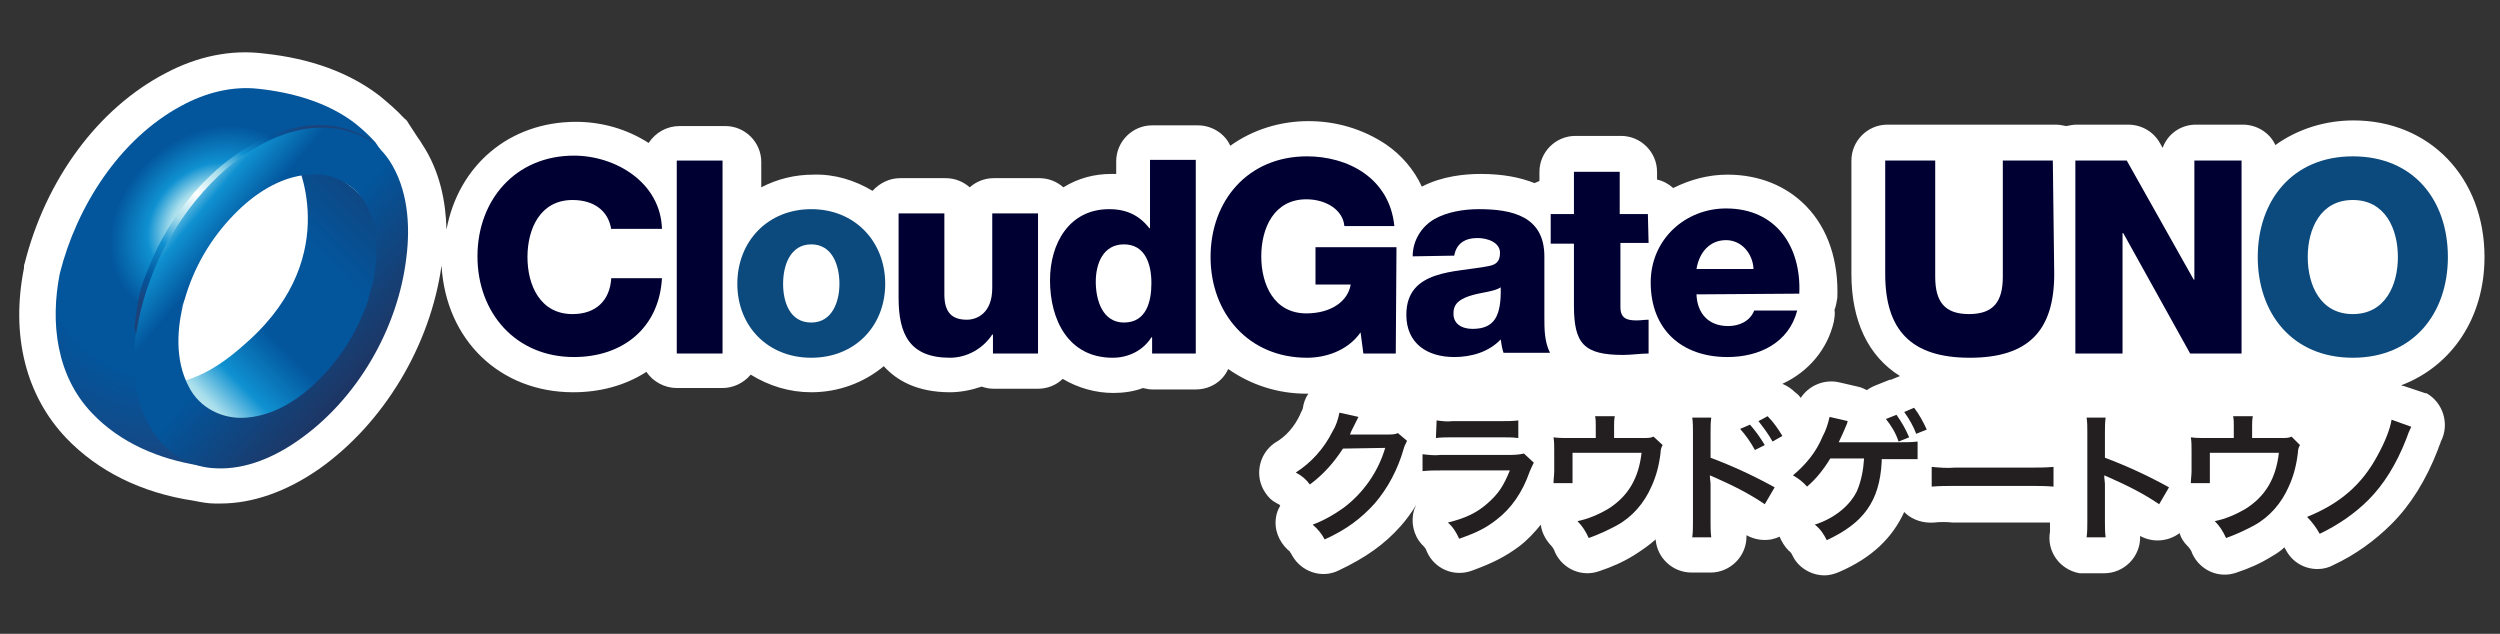
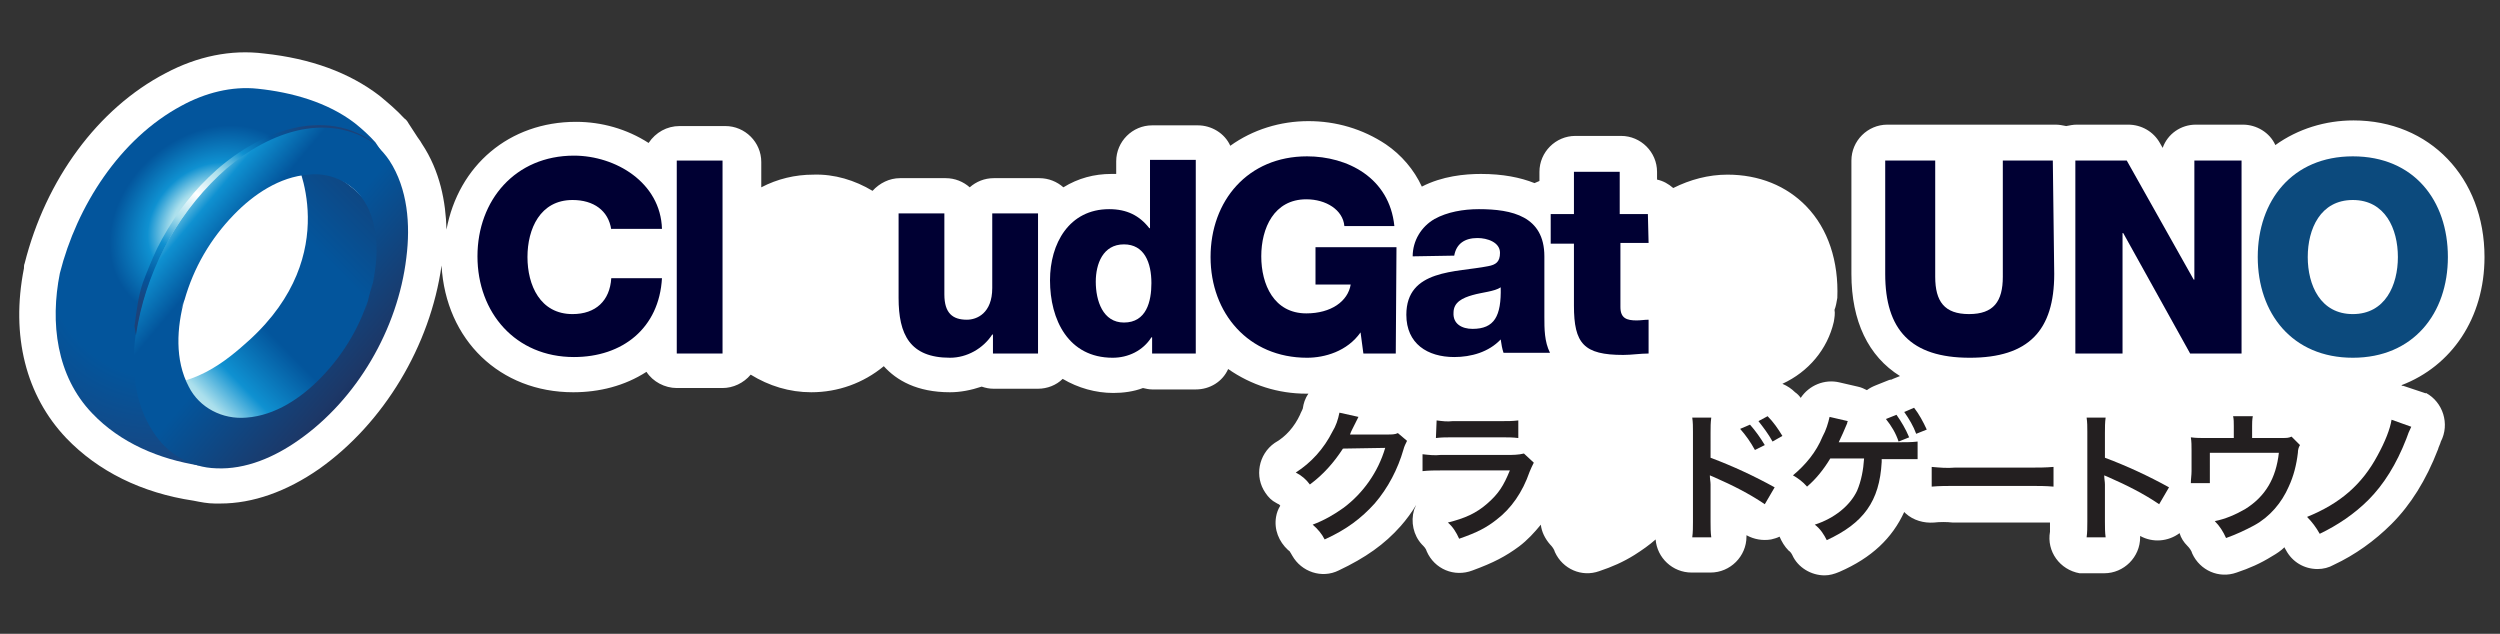
<svg xmlns="http://www.w3.org/2000/svg" version="1.1" id="Layer_1" x="0px" y="0px" viewBox="0 0 355 90" style="enable-background:new 0 0 355 90;" xml:space="preserve">
  <rect x="0" y="0" width="355" height="90" fill="#333333" stroke="none" />
  <style type="text/css">
	.st0{fill:#FFFFFF;}
	.st1{fill:#231F20;}
	.st2{fill:#000033;}
	.st3{fill:#0C4A7D;}
	.st4{fill:url(#SVGID_1_);}
	.st5{fill:url(#SVGID_00000181088044994084806080000002429788131390316676_);}
	.st6{fill:url(#SVGID_00000063629030766736512650000008336959295499018911_);}
	.st7{fill:url(#SVGID_00000074403310402800013890000006973361742878839455_);}
	.st8{fill:url(#SVGID_00000174601323362931579520000006150512424821781152_);}
	.st9{fill:url(#SVGID_00000024718894407559794790000000295730836345207732_);}
</style>
  <g>
    <path class="st0" d="M344,55.7l-2.7-0.9c-0.1,0-0.2,0-0.3-0.1c7.1-2.7,11.8-9.5,11.8-18.2c0-11.3-7.8-19.4-18.6-19.4   c-4,0-7.9,1.2-11.1,3.5c-0.8-1.8-2.7-2.9-4.6-2.9h-6.7c-2.1,0-4,1.3-4.7,3.3l-0.4-0.7c-0.9-1.6-2.6-2.6-4.5-2.6h-7.3   c-0.5,0-1,0.1-1.5,0.2c-0.5-0.1-1-0.2-1.5-0.2h-23.9c-2.8,0-5.1,2.3-5.1,5.1v16.1c0,6.7,2.4,11.7,6.9,14.5l-1,0.4l-0.2,0.1   c-0.2,0-0.5,0.1-0.7,0.2l-1.5,0.6c-0.5,0.2-0.9,0.4-1.3,0.7c-0.4-0.2-0.8-0.4-1.3-0.5l-2.6-0.6c-2.1-0.5-4.3,0.4-5.5,2.2   c-0.2-0.3-0.5-0.6-0.8-0.8c-0.5-0.5-1.1-0.9-1.8-1.2c3.7-1.7,6.4-4.9,7.3-8.8c0.1-0.6,0.2-1.2,0.1-1.7c0.2-0.5,0.3-1.1,0.4-1.7   c0.2-5.2-1.3-9.8-4.4-13c-2.8-2.9-6.7-4.5-11.2-4.5c-2.7,0-5.3,0.7-7.7,1.9c-0.7-0.6-1.4-1-2.3-1.2v-1.1c0-2.8-2.3-5.1-5.1-5.1l0,0   h-6.5c-2.8,0-5.1,2.3-5.1,5.1v1.3c-0.2,0.1-0.5,0.2-0.7,0.3c-2-0.8-4.5-1.3-7.6-1.3c-2.3,0-5.5,0.3-8.4,1.8c-1.1-2.4-2.9-4.5-5.1-6   c-3.3-2.2-7.1-3.3-11-3.3c-4,0-7.9,1.2-11.1,3.5c-0.8-1.8-2.7-2.9-4.6-2.9h-6.5c-2.8,0-5.1,2.3-5.1,5.1v1.8h-0.7   c-2.4,0-4.7,0.6-6.8,1.9c-0.9-0.8-2.1-1.3-3.4-1.3h-6.5c-1.3,0-2.5,0.5-3.4,1.3c-0.9-0.8-2.1-1.3-3.4-1.3h-6.5   c-1.5,0-2.9,0.7-3.9,1.8c-2.5-1.5-5.4-2.4-8.4-2.3c-2.6,0-5.1,0.6-7.4,1.8v-3.6c0-2.8-2.3-5.1-5.1-5.1h-6.5c-1.8,0-3.4,0.9-4.4,2.4   c-3.1-2-6.7-3-10.3-3c-9.5,0-16.7,6.2-18.4,15.3c-0.1-3.9-0.9-8.3-3.5-12.2v0c-0.1-0.2-0.3-0.5-0.6-0.9l-1.3-2   c-0.1-0.2-0.3-0.5-0.6-0.7c-1.1-1.2-2.3-2.2-3.5-3.2c-4.3-3.3-9.8-5.3-16.4-6C32.8,7,28,8,23.5,10.4c-9.6,5-17,15.1-20,27   c-0.1,0.2-0.1,0.5-0.1,0.7c-1.9,9.6,0.3,18.1,6,24.1c4.5,4.7,10.7,7.8,18.1,8.9l0,0c1,0.2,2,0.4,3,0.4c0.3,0,0.6,0,0.8,0   c4.6,0,9.4-1.7,14-4.9c9.2-6.5,15.8-17.5,17.4-28.9c0.6,10.6,8.3,18,18.7,18c3.7,0,7.3-0.9,10.4-2.9c0.9,1.4,2.6,2.3,4.3,2.3h6.5   c1.5,0,3-0.7,4-1.9c2.6,1.6,5.5,2.5,8.6,2.5c3.8,0,7.4-1.3,10.3-3.7c1.8,2,4.7,3.7,9.4,3.7c1.5,0,3-0.3,4.5-0.8   c0.6,0.2,1.1,0.3,1.7,0.3h6.3c1.3,0,2.6-0.5,3.5-1.4c2.2,1.3,4.7,2,7.2,2c1.4,0,2.9-0.2,4.2-0.7c0.4,0.1,0.9,0.2,1.3,0.2h6.2   c2,0,3.8-1.1,4.6-2.9c3.3,2.3,7.1,3.5,11.1,3.5h0.3c-0.5,0.7-0.7,1.4-0.8,2.1c-0.1,0.3-0.3,0.6-0.4,0.9c-0.8,1.7-2,3.1-3.6,4   c-2.3,1.6-2.9,4.8-1.3,7.1c0.4,0.6,0.9,1.1,1.5,1.4c0.2,0.1,0.3,0.2,0.4,0.2l0.1,0.1l0.1,0.1c-0.3,0.5-0.5,1-0.6,1.6   c-0.3,1.8,0.4,3.5,1.7,4.7c0,0,0.3,0.2,0.3,0.3c0,0,0.2,0.3,0.3,0.5c1.3,2.3,4.2,3.3,6.6,2.1c3.8-1.8,6.5-3.7,8.8-6.3   c0.8-0.9,1.6-2,2.2-3h0c-0.1,0.2-0.2,0.5-0.3,0.7c-0.5,1.7-0.1,3.6,1.1,4.9c0.3,0.3,0.6,0.6,0.7,1c1.1,2.5,3.9,3.7,6.5,2.7   c3-1.1,4.7-2,6.6-3.4c1.2-0.9,2.2-2,3.1-3.1c0.1,1,0.6,2,1.3,2.8c0.3,0.3,0.6,0.7,0.7,1.1c1.1,2.4,3.8,3.6,6.3,2.7   c1.8-0.6,3.4-1.3,5-2.3c1.1-0.7,2.1-1.4,3-2.2c0.2,2.6,2.4,4.7,5.1,4.7h2.7c2.8,0,5.1-2.3,5.1-5.1c0-0.1,0-0.2,0-0.2   c1.1,0.6,2.3,0.8,3.5,0.6c0.4-0.1,0.8-0.2,1.2-0.4c0.3,0.7,0.7,1.4,1.3,2c0.2,0.1,0.4,0.4,0.5,0.6c0.8,1.8,2.7,2.9,4.6,2.9   c0.7,0,1.4-0.2,2.1-0.5c4.6-2,7.5-4.8,9.2-8.5l0.2,0.2c1.1,1,2.6,1.4,4,1.3c0.9-0.1,1.8-0.1,2.7,0h10.7c0.9,0,1.8,0,2.6,0   c0.1,0,0.3,0,0.5,0c0,0.4,0,0.9,0,1.3c-0.5,2.8,1.4,5.4,4.2,5.9c0.3,0,0.6,0,0.8,0h2.7c2.8,0,5.1-2.3,5.1-5.1c0-0.1,0-0.2,0-0.2   c1.8,1,4,0.8,5.6-0.4c0.2,0.7,0.6,1.3,1.1,1.8c0.3,0.3,0.6,0.7,0.7,1.1c1.1,2.4,3.8,3.6,6.3,2.7c1.8-0.6,3.4-1.3,5-2.3   c0.7-0.4,1.3-0.8,1.8-1.3c0,0.1,0.1,0.2,0.2,0.4c0.9,1.7,2.6,2.7,4.5,2.7c0.8,0,1.6-0.2,2.3-0.6c3-1.4,5.8-3.4,8.2-5.8   c2.7-2.7,4.9-6.2,6.6-10.6c0.1-0.4,0.3-0.7,0.4-1.1c1.3-2.5,0.3-5.6-2.1-6.9C344.5,55.9,344.3,55.8,344,55.7L344,55.7z" />
    <path class="st1" d="M199.8,62.6c-0.2,0.4-0.4,0.8-0.5,1.2c-0.8,2.8-2.2,5.5-4.1,7.7c-1.9,2.1-4,3.7-7.1,5.1   c-0.4-0.8-1-1.5-1.7-2.1c1.6-0.6,3-1.4,4.4-2.4c2.8-2.1,4.9-5.1,5.9-8.5l-6,0.1c-1.3,2-2.8,3.7-4.7,5.1c-0.5-0.7-1.2-1.3-2-1.7   c2.2-1.4,4-3.4,5.2-5.8c0.5-0.8,0.8-1.7,1-2.7l2.7,0.6c-0.1,0.2-0.2,0.4-0.3,0.6c-0.1,0.2-0.2,0.4-0.3,0.6L192,61   c-0.1,0.2-0.2,0.4-0.3,0.7c0.3,0,0.6,0,1,0l4.4,0c0.5,0,1,0,1.4-0.2L199.8,62.6z" />
    <path class="st1" d="M217.8,65.7c-0.2,0.4-0.4,0.8-0.6,1.3c-1,2.9-2.6,5.2-4.7,6.8c-1.4,1.1-2.7,1.8-5.3,2.7   c-0.4-0.9-0.9-1.7-1.6-2.3c2.4-0.6,4-1.3,5.6-2.7s2.3-2.5,3.2-4.7h-9.8c-0.8,0-1.7,0-2.6,0.1v-2.4c0.9,0.1,1.7,0.2,2.6,0.1h9.5   c0.7,0,1.5,0,2.3-0.2L217.8,65.7z M204,59.7c0.8,0.1,1.5,0.2,2.3,0.1h7c0.8,0,1.5,0,2.3-0.1v2.5c-0.8-0.1-1.5-0.1-2.3-0.1h-7.1   c-0.8,0-1.5,0-2.3,0.1L204,59.7z" />
-     <path class="st1" d="M236.1,63.2c-0.2,0.3-0.3,0.7-0.3,1.1c-0.2,1.7-0.6,3.3-1.3,4.8c-1,2.3-2.7,4.3-4.9,5.5   c-1.3,0.7-2.6,1.3-4,1.8c-0.4-0.9-0.9-1.7-1.6-2.4c1.5-0.3,2.9-0.9,4.3-1.7c2.9-1.8,4.4-4.4,4.8-8h-9.8V67c0,0.6,0,1.2,0,1.6h-2.7   c0-0.6,0.1-1.1,0.1-1.7v-2.9c0-0.7,0-1.3-0.1-1.9c0.7,0.1,1.4,0.1,2.1,0.1h3.9v-1.7c0-0.5,0-1-0.1-1.4h2.8c-0.1,0.5-0.1,1-0.1,1.4   v1.7h3.6c1.5,0,1.5,0,2-0.2L236.1,63.2z" />
    <path class="st1" d="M240.3,76.3c0.1-0.7,0.1-1.5,0.1-2.2V61.3c0-0.7,0-1.3-0.1-2h2.7c-0.1,0.7-0.1,1.4-0.1,2.1V65   c3.2,1.2,6.2,2.6,9.1,4.2l-1.4,2.4c-2.2-1.5-4.6-2.7-7.1-3.8c-0.2-0.1-0.5-0.2-0.7-0.3c0,0.5,0.1,0.9,0.1,1.3v5.3   c0,0.7,0,1.5,0.1,2.2L240.3,76.3z M248.5,60.3c0.8,0.9,1.5,1.9,2.1,2.9l-1.4,0.7c-0.6-1.1-1.3-2.1-2.1-3L248.5,60.3z M251.7,62.7   c-0.6-1.1-1.3-2-2-2.9l1.3-0.7c0.8,0.8,1.5,1.8,2.1,2.8L251.7,62.7z" />
    <path class="st1" d="M267.2,65.3v0.3c-0.3,5.6-2.6,8.7-7.8,11.1c-0.4-0.8-0.9-1.6-1.7-2.2c2.8-0.9,5-2.7,6-4.8c0.6-1.4,0.9-3,1-4.6   h-4.8c-0.9,1.5-2,2.9-3.3,4c-0.6-0.7-1.3-1.2-2-1.6c1.8-1.5,3.3-3.3,4.2-5.5c0.5-0.9,0.8-1.9,1-2.8l2.6,0.6   c-0.1,0.1-0.1,0.3-0.1,0.3c-0.1,0.2-0.1,0.2-0.6,1.4c-0.2,0.4-0.4,0.9-0.6,1.3h0.6c0.1,0,2.8,0,8.1,0c0.8,0,1.7,0,2.5-0.1v2.5   c-0.3,0-0.6,0-0.7,0c-0.4,0-1,0-1.9,0h-2.5L267.2,65.3z M269.3,58.9c0.7,1,1.3,2,1.8,3.2l-1.5,0.6c-0.4-1.2-1-2.2-1.8-3.2   L269.3,58.9z M272.1,61.6c-0.4-1.1-1-2.1-1.7-3.1l1.4-0.6c0.7,0.9,1.3,2,1.8,3.1L272.1,61.6z" />
    <path class="st1" d="M274.3,66.3c1.1,0.1,2.2,0.2,3.3,0.1h10.7c1.1,0,2.2,0,3.3-0.1v2.8c-1.1-0.1-2.2-0.1-3.3-0.1h-10.7   c-1.1,0-2.2,0-3.3,0.1V66.3z" />
    <path class="st1" d="M296.3,76.3c0.1-0.7,0.1-1.5,0.1-2.2V61.3c0-0.7,0-1.3-0.1-2h2.7c-0.1,0.7-0.1,1.4-0.1,2.1V65   c3.2,1.2,6.2,2.6,9.1,4.2l-1.4,2.4c-2.2-1.5-4.6-2.7-7.1-3.8c-0.2-0.1-0.5-0.2-0.7-0.3c0,0.5,0.1,0.9,0.1,1.3v5.3   c0,0.7,0,1.5,0.1,2.2L296.3,76.3z" />
    <path class="st1" d="M326.6,63.2c-0.2,0.3-0.3,0.7-0.3,1.1c-0.2,1.7-0.6,3.3-1.3,4.8c-1,2.3-2.7,4.3-4.9,5.5   c-1.3,0.7-2.6,1.3-4,1.8c-0.4-0.9-0.9-1.7-1.6-2.4c1.5-0.3,2.9-0.9,4.3-1.7c2.9-1.8,4.4-4.4,4.8-8h-9.8V67c0,0.6,0,1.2,0,1.6h-2.7   c0-0.6,0.1-1.1,0.1-1.7v-2.9c0-0.7,0-1.3-0.1-1.9c0.7,0.1,1.4,0.1,2.2,0.1h3.9v-1.7c0-0.5,0-1-0.1-1.4h2.8c-0.1,0.5-0.1,1-0.1,1.4   v1.7h3.6c1.5,0,1.5,0,2-0.2L326.6,63.2z" />
    <path class="st1" d="M342.4,60.6c-0.3,0.6-0.5,1.1-0.7,1.7c-1.4,3.6-3.2,6.5-5.4,8.7c-2,2-4.4,3.6-6.9,4.8   c-0.5-0.9-1.1-1.7-1.8-2.4c4.7-1.9,7.8-4.6,10-8.7c1.1-2,1.8-3.8,2-5.1L342.4,60.6z" />
    <path class="st2" d="M86.8,32.6c-0.4-2.7-2.5-4.2-5.5-4.2c-4.6,0-6.4,4.1-6.4,8.1s1.8,8.1,6.4,8.1c3.3,0,5.3-1.9,5.5-5.1H94   c-0.4,7.1-5.6,11.2-12.5,11.2c-8.3,0-13.7-6.3-13.7-14.3s5.4-14.3,13.7-14.3c5.9,0,12.3,3.8,12.5,10.4H86.8z" />
    <path class="st2" d="M96.1,22.8h6.5v27.4h-6.5V22.8z" />
-     <path class="st3" d="M115.2,29.7c6.2,0,10.5,4.6,10.5,10.6s-4.3,10.5-10.5,10.5c-6.2,0-10.5-4.5-10.5-10.5S109,29.7,115.2,29.7z    M115.2,45.8c3,0,4-3,4-5.5c0-2.6-1-5.6-4-5.6c-3,0-4,3-4,5.6C111.2,42.8,112.1,45.8,115.2,45.8z" />
    <path class="st2" d="M147.3,50.2H141v-2.7h-0.1c-1.3,2-3.6,3.3-6,3.3c-5.7,0-7.3-3.3-7.3-8.5v-12h6.5v11.5c0,2.7,1.2,3.6,3.2,3.6   c1.4,0,3.6-0.9,3.6-4.5V30.3h6.5V50.2z" />
    <path class="st2" d="M169.8,50.2h-6.2v-2.3h-0.1c-1.2,1.9-3.3,2.9-5.5,2.9c-6.3,0-8.9-5.4-8.9-11c0-5.2,2.7-10.1,8.4-10.1   c2.5,0,4.3,0.9,5.7,2.7h0.1v-9.7h6.5L169.8,50.2z M155.6,40c0,2.7,1,5.8,4,5.8c3.2,0,3.9-3,3.9-5.6c0-2.9-1-5.5-3.9-5.5   C156.6,34.7,155.6,37.5,155.6,40z" />
    <path class="st2" d="M198.2,50.2h-4.6l-0.4-3c-1.9,2.7-5.1,3.6-7.6,3.6c-8.3,0-13.7-6.3-13.7-14.3s5.3-14.3,13.7-14.3   c5.7,0,11.7,3,12.4,9.9h-7.1c-0.2-2.3-2.6-3.8-5.4-3.8c-4.6,0-6.4,4.1-6.4,8.1s1.8,8.1,6.4,8.1c3.5,0,5.9-1.7,6.3-4.1h-5v-5.3h11.5   L198.2,50.2z" />
    <path class="st2" d="M200.6,36.4c0-2.2,1.2-4.2,3.1-5.3c1.8-1,4.1-1.4,6.3-1.4c4.7,0,9.3,1,9.3,6.7V45c0,1.7,0,3.5,0.8,5.1h-6.6   c-0.2-0.6-0.3-1.2-0.4-1.9c-1.7,1.8-4.2,2.5-6.6,2.5c-3.8,0-6.8-1.9-6.8-6c0-6.5,7.1-6,11.6-6.9c1.1-0.2,1.7-0.6,1.7-1.9   c0-1.5-1.8-2.1-3.2-2.1c-1.8,0-3,0.8-3.3,2.5L200.6,36.4z M209.1,46.7c3.1,0,4.1-1.8,4-5.9c-0.9,0.6-2.6,0.7-4,1.1   c-1.4,0.4-2.7,1-2.7,2.5C206.3,46,207.6,46.7,209.1,46.7z" />
    <path class="st2" d="M234.1,34.5h-4v9.1c0,1.6,0.9,1.9,2.3,1.9c0.6,0,1.1-0.1,1.7-0.1v4.8c-1.2,0-2.4,0.2-3.6,0.2c-5.6,0-7-1.6-7-7   v-8.8h-3.3v-4.2h3.3v-6h6.5v6h4L234.1,34.5z" />
-     <path class="st2" d="M240.9,41.8c0.1,2.7,1.7,4.5,4.5,4.5c1.6,0,3.1-0.7,3.7-2.2h6.1c-1.2,4.6-5.4,6.6-9.9,6.6   c-6.5,0-10.9-3.9-10.9-10.6c0-6.1,4.9-10.5,10.7-10.5c7.1,0,10.7,5.4,10.4,12.1L240.9,41.8z M249,38.2c-0.1-2.2-1.7-4.1-3.9-4.1   c-2.3,0-3.8,1.7-4.2,4.1H249z" />
    <path class="st2" d="M291.7,38.9c0,8-3.6,11.9-12,11.9s-12-4-12-11.9V22.8h7.1v16.5c0,3.5,1.3,5.3,4.8,5.3c3.5,0,4.8-1.8,4.8-5.3   V22.8h7.1L291.7,38.9L291.7,38.9z" />
    <path class="st2" d="M294.7,22.8h7.3l9.5,16.9h0.1V22.8h6.7v27.4h-7.3l-9.5-17.1h-0.1v17.1h-6.7V22.8L294.7,22.8z" />
    <path class="st3" d="M334.1,22.2c8.7,0,13.5,6.3,13.5,14.3s-4.9,14.3-13.5,14.3c-8.6,0-13.5-6.3-13.5-14.3S325.5,22.2,334.1,22.2z    M334.1,44.6c4.6,0,6.4-4.1,6.4-8.1s-1.8-8.1-6.4-8.1s-6.4,4.1-6.4,8.1S329.5,44.6,334.1,44.6z" />
    <linearGradient id="SVGID_1_" gradientUnits="userSpaceOnUse" x1="-391.335" y1="279.768" x2="-404.507" y2="295.024" gradientTransform="matrix(1 0 0 -1 431.27 341.05)">
      <stop offset="0" style="stop-color:#FFFFFF" />
      <stop offset="7.000000e-02" style="stop-color:#B7D5E6" />
      <stop offset="0.23" style="stop-color:#428DC0" />
      <stop offset="0.29" style="stop-color:#2577B5" />
      <stop offset="0.32" style="stop-color:#2373B2" />
      <stop offset="0.49" style="stop-color:#245C9E" />
      <stop offset="0.67" style="stop-color:#214A8F" />
      <stop offset="0.84" style="stop-color:#294082" />
      <stop offset="1" style="stop-color:#2B3E7F" />
    </linearGradient>
    <path class="st4" d="M32.7,65.5c-9.4,0.4-14.2-9.4-10.9-21.9h-0.1c-3.4,12.6,1.4,22.4,10.9,22c6.2-0.3,12.9-4.9,17.7-11.7   C45.5,60.6,38.9,65.2,32.7,65.5z" />
    <radialGradient id="SVGID_00000064321559434403191220000012607844571734832274_" cx="389.558" cy="-80.283" r="52.464" gradientTransform="matrix(-0.584 -0.389 0.537 -0.669 300.315 129.42)" gradientUnits="userSpaceOnUse">
      <stop offset="0" style="stop-color:#FFFFFF" />
      <stop offset="0.13" style="stop-color:#AADFEC" />
      <stop offset="0.21" style="stop-color:#0F91D1" />
      <stop offset="0.34" style="stop-color:#03559C" />
      <stop offset="0.55" style="stop-color:#03559C" />
      <stop offset="0.89" style="stop-color:#1B447D" />
      <stop offset="1" style="stop-color:#1C3E71" />
    </radialGradient>
    <path style="fill:url(#SVGID_00000064321559434403191220000012607844571734832274_);" d="M20.5,43c-3.2,9.5,1,19.8,7.8,23.1   c-5.7-0.9-11.2-3.2-15.2-7.4c-5.1-5.3-6-12.9-4.6-19.9l0,0v0c2.4-9.5,8.5-19.1,17.3-23.8c3.3-1.8,7.1-2.8,10.8-2.4   c4.8,0.5,9.9,1.9,13.8,4.9c1,0.8,2,1.7,2.9,2.7l1.9,2.8L55.2,23c-3.6-2.4-7.4-3.5-11.7-3c-3.5,0.5-6.9,1.8-9.8,3.9   C27.2,28.3,23,35.5,20.5,42.9" />
    <linearGradient id="SVGID_00000134971629766743261090000005046093054796603060_" gradientUnits="userSpaceOnUse" x1="21.656" y1="-56.614" x2="65.869" y2="-100.186" gradientTransform="matrix(1 0 0 1 0 117)">
      <stop offset="0" style="stop-color:#FFFFFF" />
      <stop offset="0.13" style="stop-color:#AADFEC" />
      <stop offset="0.21" style="stop-color:#0F91D1" />
      <stop offset="0.34" style="stop-color:#03559C" />
      <stop offset="0.55" style="stop-color:#03559C" />
      <stop offset="0.89" style="stop-color:#1C3868" />
      <stop offset="1" style="stop-color:#192954" />
    </linearGradient>
    <path style="fill:url(#SVGID_00000134971629766743261090000005046093054796603060_);" d="M41.9,22.5c0,0,7,13.5-6.5,25.8   c-3,2.7-8.3,7.4-15.6,6.1c2.7,4.1,7.3,7.9,12.5,7.8c3.9,0,7.2-2.2,10.1-4.6c2.6-2.2,4.8-4.7,6.8-7.4c3.2-4.4,6-10,5.3-15.5   C53.8,28,47.8,24.3,41.9,22.5z" />
    <linearGradient id="SVGID_00000155119932110514233240000012397271482321328292_" gradientUnits="userSpaceOnUse" x1="19.305" y1="-91.032" x2="54.551" y2="-61.372" gradientTransform="matrix(1 0 0 1 0 117)">
      <stop offset="0" style="stop-color:#FFFFFF" />
      <stop offset="0.13" style="stop-color:#AADFEC" />
      <stop offset="0.21" style="stop-color:#0F91D1" />
      <stop offset="0.34" style="stop-color:#03559C" />
      <stop offset="0.55" style="stop-color:#03559C" />
      <stop offset="0.89" style="stop-color:#1C3868" />
      <stop offset="1" style="stop-color:#192954" />
    </linearGradient>
    <path style="fill:url(#SVGID_00000155119932110514233240000012397271482321328292_);" d="M45.2,17.8c-9.3,0.4-17,8.7-21.3,16.3   c-4.3,7.7-7.4,19.3-2.1,27.3c2,3.1,5.3,5,8.9,5.1c4.2,0.2,8.3-1.6,11.7-4c8.3-5.8,14.1-15.8,15.3-25.9c0.6-4.7,0.2-9.8-2.4-13.8   C53.1,19.5,49.2,17.6,45.2,17.8L45.2,17.8z M52.6,41.5c-1.3,4.6-3.7,8.7-7,12.1c-2.8,2.9-6.5,5.4-10.6,5.7   c-3.4,0.3-6.7-1.4-8.2-4.4c-2-3.8-1.7-8.4-0.6-12.4L25.7,44c0.1-0.4,0.3-1,0.5-1.4c1.3-4.6,3.7-8.7,7-12.1   c2.8-2.9,6.5-5.4,10.6-5.7c3.4-0.4,6.7,1.4,8.3,4.4C54,32.9,53.7,37.5,52.6,41.5C49.9,51,55.2,31.9,52.6,41.5L52.6,41.5z" />
    <linearGradient id="SVGID_00000096048356686787985190000013358605196815725441_" gradientUnits="userSpaceOnUse" x1="-282.758" y1="-67.725" x2="-300.023" y2="-9.145" gradientTransform="matrix(1 0 0 1 315.27 69.05)">
      <stop offset="0" style="stop-color:#FFFFFF" />
      <stop offset="7.000000e-02" style="stop-color:#B3D1E1" />
      <stop offset="0.23" style="stop-color:#4387B5" />
      <stop offset="0.29" style="stop-color:#2B71A9" />
      <stop offset="0.32" style="stop-color:#276EA7" />
      <stop offset="0.49" style="stop-color:#265895" />
      <stop offset="0.67" style="stop-color:#224885" />
      <stop offset="0.84" style="stop-color:#2C407B" />
      <stop offset="1" style="stop-color:#2D3D78" />
    </linearGradient>
    <path style="fill:url(#SVGID_00000096048356686787985190000013358605196815725441_);" d="M20.2,43.4c-0.2,0.6-0.5,1.3-0.7,1.9   L20.2,43.4z" />
    <linearGradient id="SVGID_00000026151441377134840380000004957761035963840433_" gradientUnits="userSpaceOnUse" x1="19.128" y1="-64.416" x2="50.37" y2="-107.192" gradientTransform="matrix(1 0 0 1 0 117)">
      <stop offset="0" style="stop-color:#1C3E71" />
      <stop offset="0.16" style="stop-color:#1B447D" />
      <stop offset="0.22" style="stop-color:#03559C" />
      <stop offset="0.32" style="stop-color:#0F91D1" />
      <stop offset="0.4" style="stop-color:#AADFEC" />
      <stop offset="0.48" style="stop-color:#FFFFFF" />
      <stop offset="0.56" style="stop-color:#AADFEC" />
      <stop offset="0.64" style="stop-color:#0F91D1" />
      <stop offset="0.72" style="stop-color:#03559C" />
      <stop offset="0.8" style="stop-color:#1B447D" />
      <stop offset="1" style="stop-color:#1C3E71" />
    </linearGradient>
    <path style="fill:url(#SVGID_00000026151441377134840380000004957761035963840433_);" d="M19.1,46.3c0.3-2.1,0.5-4.2,1.2-6.2   c0.6-1.6,1.3-3.3,2-4.8c1.9-3.8,4.3-7.2,7.3-10.1c5.9-5.8,15.6-10.4,23.3-5.1l0,0.1c-7.4-4.7-16.1-0.7-21.8,4.7   c-6.3,6-10.5,14-11.8,22.7L19.1,46.3L19.1,46.3z" />
  </g>
</svg>